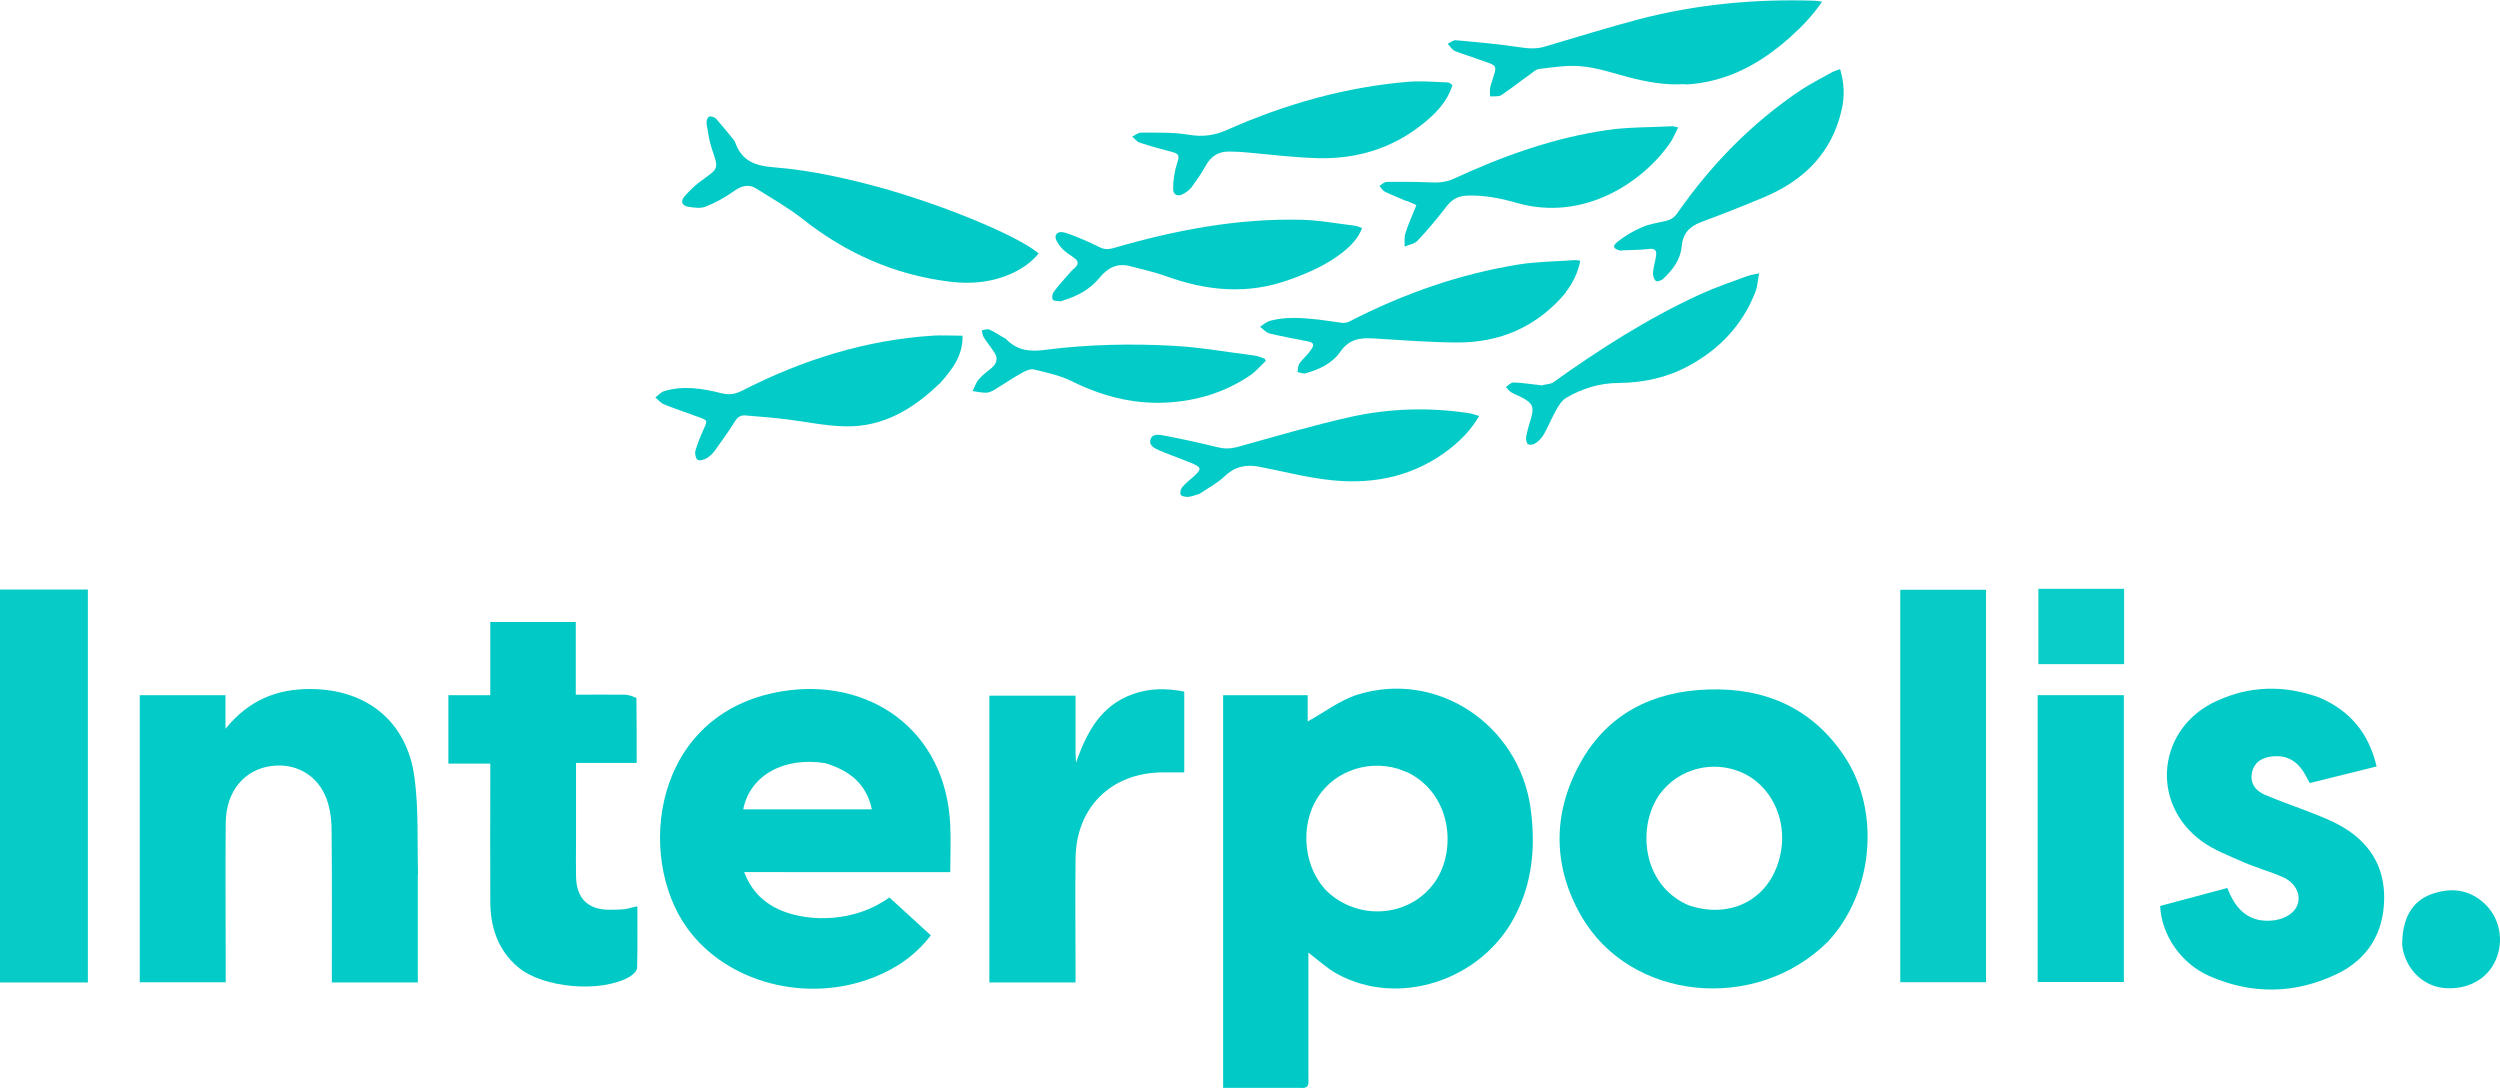
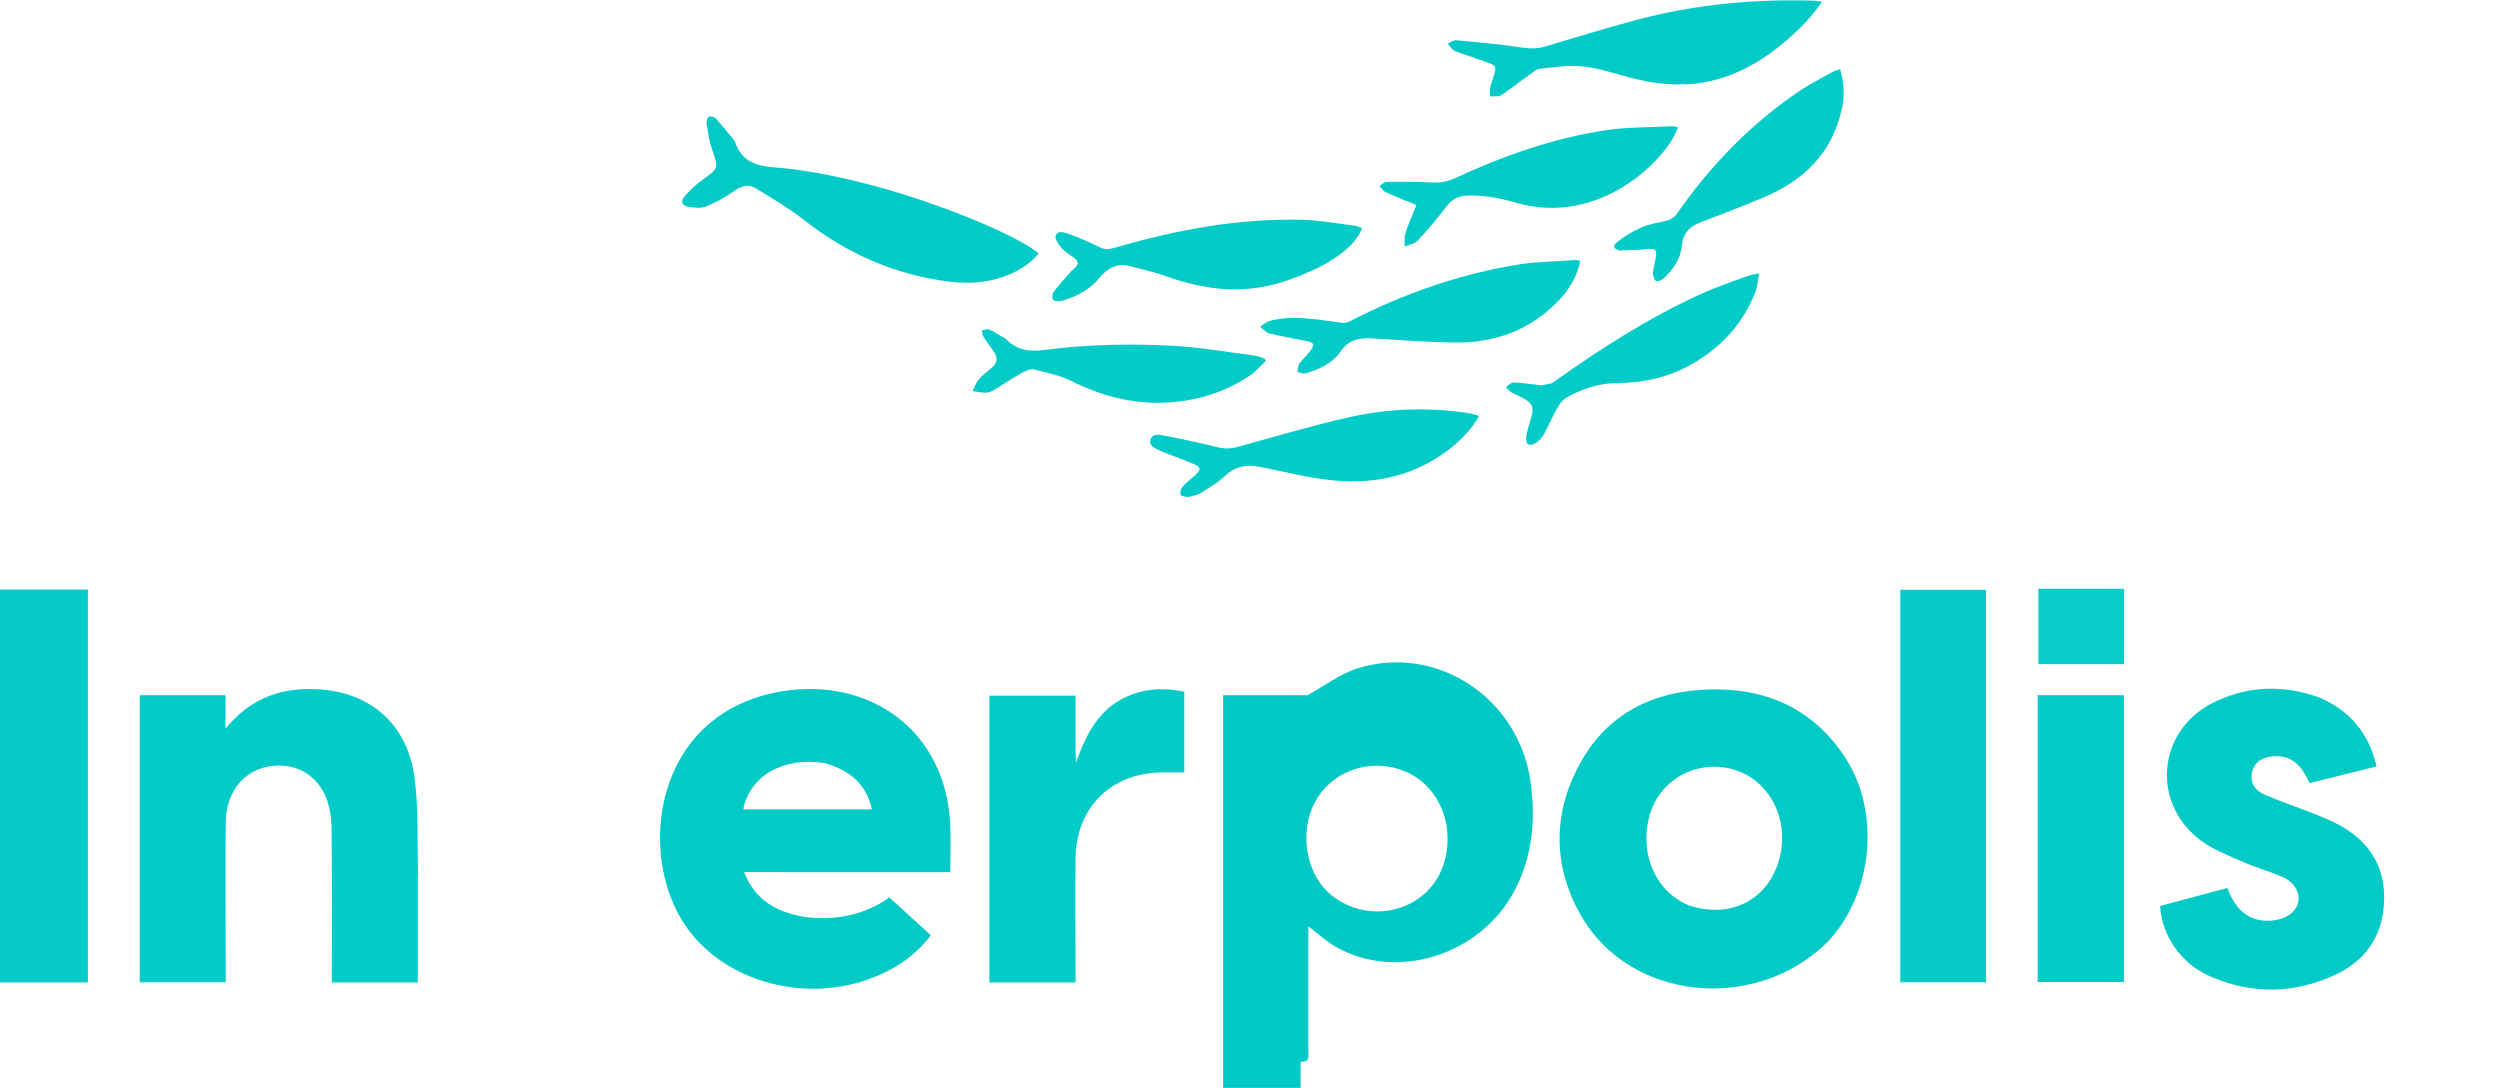
<svg xmlns="http://www.w3.org/2000/svg" version="1.1" viewBox="0 0 1055.5 459.4">
  <defs>
    <style> .cls-1 { fill: #02cac7; } .cls-2 { fill: #03cbc7; } .cls-3 { fill: #02cac6; } .cls-4 { fill: #0accc8; } .cls-5 { fill: #01cac6; } .cls-6 { fill: #04cbc7; } .cls-7 { fill: #06cbc7; } </style>
  </defs>
  <g>
    <g id="Layer_1">
-       <path class="cls-5" d="M549.1,459.3h-32.7v-165.8h35.7v11.1c7.1-3.9,13.6-9,21-11.3,33.5-10.5,68.1,12.5,73.1,47.8,2.2,16.1.9,31.5-6.8,46.1-14.3,27-49.2,38.2-75,23.9-4.2-2.3-7.9-5.8-12-8.9v52.6c-.1,2.1.9,4.9-3.3,4.5M594.5,326.2c-1.4-.5-2.8-1.1-4.2-1.6-14-4.2-28.9,1.9-35.3,14.4-6.8,13.2-3.3,31.1,7.7,39.4,14,10.7,34.1,7.6,43.5-6.6,8.7-13.2,6.7-36.3-11.7-45.6Z" />
+       <path class="cls-5" d="M549.1,459.3h-32.7v-165.8h35.7c7.1-3.9,13.6-9,21-11.3,33.5-10.5,68.1,12.5,73.1,47.8,2.2,16.1.9,31.5-6.8,46.1-14.3,27-49.2,38.2-75,23.9-4.2-2.3-7.9-5.8-12-8.9v52.6c-.1,2.1.9,4.9-3.3,4.5M594.5,326.2c-1.4-.5-2.8-1.1-4.2-1.6-14-4.2-28.9,1.9-35.3,14.4-6.8,13.2-3.3,31.1,7.7,39.4,14,10.7,34.1,7.6,43.5-6.6,8.7-13.2,6.7-36.3-11.7-45.6Z" />
      <path class="cls-3" d="M771.7,397.6c-30.4,30.2-83.3,25-104-10.7-12.2-21.1-12.3-43.5-.5-64.8,11.5-20.8,30.7-30.3,54.1-31,24.1-.8,44.1,8,57.6,28.5,15.3,23.3,11.9,57.6-7.2,78M712.9,382.2c18.7,6.3,35.5-3.3,39-22.5,2.6-14.2-4.4-28.3-16.6-33.6-12.3-5.3-26.5-1.6-34.4,9-9.6,12.9-8.3,38.3,12,47.1Z" />
      <path class="cls-3" d="M331.2,368.2h-17c3.1,8.2,8.5,13.3,16.1,16.4,11.4,4.6,30.4,5,45.2-5.7,5.8,5.3,11.5,10.5,17.5,16-6.6,8.6-14.6,13.9-23.8,17.6-28.4,11.4-62.4,2.5-79.1-20.7-21.7-30.1-14.7-90.8,39.9-99.9,36.3-6.1,69.4,15.7,71.2,56.5.3,6.4,0,12.9,0,19.8-23.9,0-46.7,0-70,0M348.4,322.2c-17.5-2.8-31.8,5.2-34.6,19.5h54.3c-2.3-10.7-9.2-16.3-19.7-19.5Z" />
      <path class="cls-2" d="M176.4,369.2v45.6h-36.3v-5.6c0-19.5.1-39-.1-58.5,0-3.5-.3-7-1.2-10.4-2.8-11.7-12.6-18.4-24.1-16.9-11.5,1.4-19.3,10.7-19.4,24-.2,20.5,0,41,0,61.5v5.8h-36.3v-121.2h36.2v14.2c9.9-12.2,21.8-16.9,36.1-16.8,23.7.2,40.6,13.8,43.7,37.4,1.8,13.3,1.1,26.9,1.5,40.9Z" />
      <path class="cls-1" d="M375.6,80.3c26.3,7.7,54.9,19.8,62.9,26.7-2.9,3.6-6.5,6.1-10.6,8.1-8.6,4.1-17.8,5-27.1,3.8-23.2-2.9-43.7-12-62-26.5-6.1-4.8-12.9-8.6-19.5-12.8-3.3-2.1-6.4-1.1-9.6,1.2-3.6,2.6-7.7,4.8-11.7,6.4-2.1.9-4.9.5-7.3.1-2.8-.4-3.5-2.3-1.7-4.4,2.2-2.5,4.7-4.9,7.5-6.9,7-5,6.9-4.8,4.1-13-1.2-3.5-1.7-7.2-2.3-10.8-.1-.9.3-2.5,1-2.9s2.3.1,3,.8c2.5,2.8,4.9,5.8,7.3,8.7.4.5.7,1,.9,1.6,2.7,7.4,8.2,9.6,15.9,10.2,16.6,1.3,33,5.1,49.3,9.7Z" />
      <path class="cls-1" d="M711.6,35.5c-8.4.6-16.2-.9-24-2.9-6.5-1.7-13.1-4-19.8-4.6-5.9-.6-12,.4-18,1.1-1.4.2-2.8,1.6-4.1,2.5-4,2.8-7.8,5.9-11.9,8.6-1.2.7-3.1.4-4.7.5,0-1.5-.2-3,.2-4.4,3.1-10,3.6-8-5.8-11.5-3.1-1.2-6.3-2-9.3-3.3-1.2-.6-2-2-3-3,1.2-.6,2.5-1.7,3.6-1.5,8.9.8,17.8,1.6,26.5,2.9,3.8.6,7.5.9,11.2-.3,13.2-3.9,26.3-8,39.6-11.5,24.2-6.3,48.9-8.6,73.9-7.8.8,0,1.5.2,3.3.4-4.1,6-8.7,10.7-13.6,15.1-12.6,11.2-26.7,19-44.3,19.9Z" />
      <path class="cls-1" d="M979,294.4c13.2,5.6,21.1,15.1,24.4,29.2-9.6,2.4-18.9,4.7-28.2,7-1.1-1.9-1.9-3.6-2.9-5.1-2.9-4.4-7-6.6-12.2-6.2-4.5.3-8.2,2-9.3,6.8-1,4.7,1.6,7.8,5.5,9.5,6.6,2.8,13.4,5.1,20,7.7,4,1.6,8.1,3.2,11.8,5.3,12,6.7,18.7,16.9,18.5,30.9-.2,14.4-6.9,25.4-19.9,31.7-17.7,8.5-36.1,8.8-54.1.8-11.9-5.3-20-17.3-20.6-29.5,9.3-2.5,18.7-5,28.4-7.6,3.6,9.7,9.8,15.1,20.2,13.6,2.5-.4,5.2-1.5,7.1-3.2,4.9-4.4,3.1-11.8-3.7-14.9-5.4-2.4-11.3-4-16.8-6.4-6.1-2.7-12.5-5.1-17.7-8.9-22.2-16.3-18.5-48.2,6.7-59.3,13.9-6.3,28.1-6.6,42.8-1.4Z" />
-       <path class="cls-2" d="M396.6,162c-11.2,10.8-23.8,18.3-39.5,18-8.5-.1-16.9-2-25.3-3-5.7-.7-11.4-1.1-17.1-1.6-2.2-.2-3.5.9-4.6,2.8-2.6,4.2-5.5,8.1-8.4,12.2-.9,1.2-2.1,2.3-3.4,3.1-1.1.6-3.1,1.2-3.8.6-.8-.6-1.2-2.7-.9-3.8.9-3,2.1-6,3.4-8.9,1.8-4,1.9-3.9-2.3-5.4-4.8-1.8-9.7-3.4-14.4-5.3-1.4-.6-2.4-1.9-3.6-2.9,1.2-.9,2.4-2.3,3.8-2.7,8.1-2.4,16.1-1.1,24,.9,3.2.8,5.7.5,8.7-1,25.4-13,52.2-21.5,80.8-23.3,3.5-.2,7,0,10.5,0s1,.1,1.9.3c.1,8.2-4.4,14.1-9.7,20Z" />
-       <path class="cls-5" d="M268.7,294.7c.1,9.3.1,18.1.1,27.4h-25.6v32.8c0,5-.1,10,0,15,.1,9.3,4.9,14.2,14.2,14.2s7.6-.9,11.7-1.4c0,8.5.1,17.2-.1,25.8,0,1.4-1.8,3.1-3.2,3.9-11.9,6.9-36.5,4.8-47-4-8.7-7.3-11.8-17.1-11.8-28-.1-17.3,0-34.6,0-52v-6h-17.7v-28.9h17.7v-30.9h36.1v30.7c7.1,0,13.8-.1,20.6,0,1.6,0,3.3.6,5,1.4Z" />
      <path class="cls-2" d="M506.1,208.6c-1.6.5-3,1-4.4,1.2-1.1,0-2.8-.2-3.2-.9-.4-.8,0-2.5.7-3.3,1.5-1.8,3.5-3.2,5.2-4.8,2.9-2.7,2.8-3.5-.9-5.1-4.6-1.9-9.2-3.5-13.7-5.4-2-.9-4.8-2-4.1-4.6.7-2.8,3.8-2.2,5.8-1.8,7.5,1.4,15.1,3.1,22.5,4.9,2.8.7,5.2.7,8.1,0,16-4.4,32-9.2,48.2-12.8,16.4-3.6,33-4.1,49.6-1.6,1.4.2,2.8.7,4.6,1.2-3.3,5.7-7.3,9.8-11.9,13.5-14.6,11.6-31.6,15.5-49.8,13.7-10.6-1-20.9-3.8-31.4-5.8-5.5-1-10.1,0-14.4,4.1-3,2.9-7,5-10.9,7.6Z" />
      <path class="cls-2" d="M544.6,118c-17.9,6.6-35.3,4.8-52.6-1.5-4.8-1.7-9.9-2.8-14.8-4.1-5.5-1.5-9.6.7-13,4.9-4,4.9-9.3,7.7-15.2,9.5-.4.1-.8.4-1.2.4-1.2-.1-2.8,0-3.3-.7-.5-.7-.2-2.5.4-3.3,2.2-3,4.8-5.7,7.2-8.5.5-.6,1-1,1.6-1.5,1.8-1.6,1.7-3-.3-4.4-1.9-1.3-3.8-2.5-5.3-4.2-1.2-1.4-2.8-3.7-2.4-5,.8-2.5,3.6-1.5,5.4-.9,4.4,1.6,8.8,3.5,13,5.6,2,1,3.6,1.1,5.8.5,26.1-7.6,52.5-12.7,79.8-12,7.5.2,14.9,1.6,22.3,2.5,1,.1,1.9.6,3.1,1-1.7,4.3-4.6,7.3-7.8,9.9-6.7,5.4-14.4,8.8-22.6,11.8Z" />
      <path class="cls-2" d="M661.2,123.4c-12.2,14.6-27.9,21.4-46.6,21.2-11.5-.1-23-1-34.5-1.7-5.7-.4-10.5.2-14.2,5.6-3.4,4.9-8.9,7.5-14.7,9.1-1,.3-2.2-.3-3.4-.5.2-1.2.2-2.7.8-3.6,1.3-1.9,3.1-3.3,4.4-5.1,2.3-3.1,1.9-3.8-1.9-4.5-5.1-1-10.1-1.9-15.1-3.1-1.5-.4-2.7-1.9-4-2.8,1.3-.9,2.5-2,4-2.5,6.8-1.9,13.6-1.3,20.5-.6,3.4.4,6.7,1,10.1,1.4,1,.1,2.3-.1,3.2-.6,22.7-11.7,46.6-20.1,71.8-24.1,7.8-1.2,15.7-1.2,23.6-1.8.6,0,1.2.2,2,.3-1,4.9-3,9.2-6.1,13.2Z" />
-       <path class="cls-2" d="M613.2,36c-2.3,7.3-7.4,12.3-13,16.7-12.5,9.9-27,14.3-42.8,14.1-11-.2-21.9-1.7-32.8-2.6-1.7-.1-3.5-.2-5.2-.2-4.6-.2-8,1.7-10.3,5.9-1.7,3.1-3.8,6.1-5.9,9-.9,1.2-2.2,2.2-3.5,2.9-2.3,1.4-4.4.6-4.4-2,0-3.8.6-7.7,1.8-11.3.9-2.7.6-3.6-2.1-4.3-4.7-1.2-9.3-2.5-13.9-4-1.2-.4-2-1.7-3.1-2.5,1.2-.6,2.5-1.7,3.7-1.7,6.8,0,13.6-.2,20.3.9,5.9,1,10.9.3,16.4-2.2,24.4-10.8,49.8-18,76.5-20.2,5.4-.4,10.9.1,16.3.3.8,0,1.4.7,2.2,1.3Z" />
      <path class="cls-7" d="M37.1,360.2v54.6H0v-165.9h37.1v111.3Z" />
      <path class="cls-2" d="M593.8,84.9c-3.1-1.4-6.1-2.5-9-3.9-1-.5-1.6-1.6-2.4-2.5,1-.6,2-1.7,3-1.7,6.1,0,12.1-.1,18.2.2,3.6.2,6.7,0,10.1-1.5,20.7-9.6,42.2-17.3,64.9-20.6,9-1.3,18.2-1.1,27.3-1.6.7,0,1.4.2,2.6.5-1.2,2.3-2,4.5-3.3,6.4-11.4,16.6-36.5,33.7-65.1,25.4-6.9-2-13.8-3.3-21-3-3.7.2-6.2,1.7-8.5,4.7-3.8,4.9-7.8,9.8-12.1,14.3-1.3,1.4-3.6,1.7-5.5,2.5.1-1.9-.2-4,.4-5.7,1.2-3.9,3-7.7,4.6-11.8-1.3-.6-2.6-1.2-4.1-1.8Z" />
      <path class="cls-7" d="M802.3,403.2v-154.2h36.2v165.7h-36.2v-11.5Z" />
      <path class="cls-2" d="M684.6,105.9c-3.5-.7-4.1-1.9-1.7-3.8,3.1-2.5,6.5-4.5,10.2-6.1,3.1-1.4,6.7-1.9,10.1-2.7,2.2-.5,3.8-1.5,5.1-3.5,14.2-20.3,31.2-37.8,51.9-51.7,4.2-2.8,8.7-5,13.1-7.5,1-.6,2.2-.9,3.6-1.4,1.7,5.8,2,11.3.7,16.9-4.1,18.5-16,30.1-32.9,37.2-8.8,3.7-17.7,7.2-26.6,10.5-4.9,1.9-7.6,4.8-8.1,10.3s-3.8,9.9-7.8,13.6c-.7.7-2.7,1.4-3.1.9-.8-.7-1.3-2.3-1.2-3.5.2-2.4,1-4.8,1.3-7.2.3-2.2-.5-3.1-3-2.8-3.8.5-7.6.4-11.6.6Z" />
      <path class="cls-2" d="M454.1,317.6c0,1.2.1,2,.2,4.4,4.7-13.5,10.8-24.1,23.6-28.8,7.2-2.7,14.6-2.7,22.1-1.2v34.1h-9.3c-21.6.2-36.4,14.8-36.6,36.4-.2,15.5,0,31,0,46.5v5.8h-36.4v-121.1h36.4v23.9Z" />
      <path class="cls-2" d="M423.9,142.5c.4.3.7.4.9.7,4.6,4.8,10.1,5.4,16.5,4.5,18-2.3,36.1-2.7,54.1-1.7,11.4.6,22.8,2.7,34.2,4.1,1.5.2,2.9.9,4.3,1.3.2.3.4.7.5,1-2.2,2-4.1,4.4-6.6,6.1-10.8,7.3-22.9,10.9-35.9,11.5-14,.6-27-2.9-39.5-9.1-4.9-2.4-10.4-3.6-15.8-4.9-1.6-.4-3.7.6-5.3,1.5-3.9,2.2-7.7,4.8-11.5,7.1-1,.6-2.3,1.2-3.5,1.2-1.9,0-3.8-.4-5.7-.7.9-1.6,1.4-3.5,2.6-4.9,1.6-1.9,3.6-3.3,5.5-4.9,2.2-1.9,2.7-4.1,1.1-6.5-1.4-2.2-3-4.1-4.4-6.3-.6-.8-.6-2-.9-3,1-.2,2.3-.7,3.1-.4,2.2.9,4.1,2.3,6.2,3.5Z" />
      <path class="cls-2" d="M651.2,162.6c1.7-.4,3.5-.4,4.6-1.2,19.6-14,39.8-26.9,61.7-37,6.5-3,13.3-5.3,20.1-7.8,1.3-.5,2.7-.7,5.1-1.2-.6,3-.7,5.5-1.5,7.7-5.5,14.1-15.2,24.4-28.5,31.5-9.1,4.9-19,7-29.3,7.1-8,0-15.4,2.3-22.2,6.3-1.7,1-3,3-4,4.8-2,3.5-3.5,7.2-5.4,10.6-.8,1.4-2,2.7-3.3,3.6s-2.4.9-3.3.6c-.6-.2-1-2-.9-3,.5-2.6,1.2-5.2,2-7.7,1.5-4.9.9-6.6-3.6-9-1.5-.8-3.2-1.4-4.7-2.3-.9-.5-1.5-1.5-2.2-2.2,1-.7,2.1-1.9,3.1-1.9,3.1,0,6.4.6,9.5.9.7,0,1.7.2,2.8.4Z" />
      <path class="cls-6" d="M860.3,324.2v-30.7h36.4v121.1h-36.4v-90.4Z" />
-       <path class="cls-2" d="M1014.2,398.9c0-10.8,3.9-18.2,12.1-21.3,8.2-3,16-2.3,22.7,3.9,6.4,6,8.3,15.6,4.7,23.8-3.4,7.9-11.5,12.5-21.1,11.9-8.4-.5-15.4-6.4-17.8-15-.3-.9-.4-1.9-.6-3.3Z" />
      <path class="cls-4" d="M871.2,248.6h25.6v31.8h-36.2v-31.8h10.6Z" />
    </g>
  </g>
</svg>